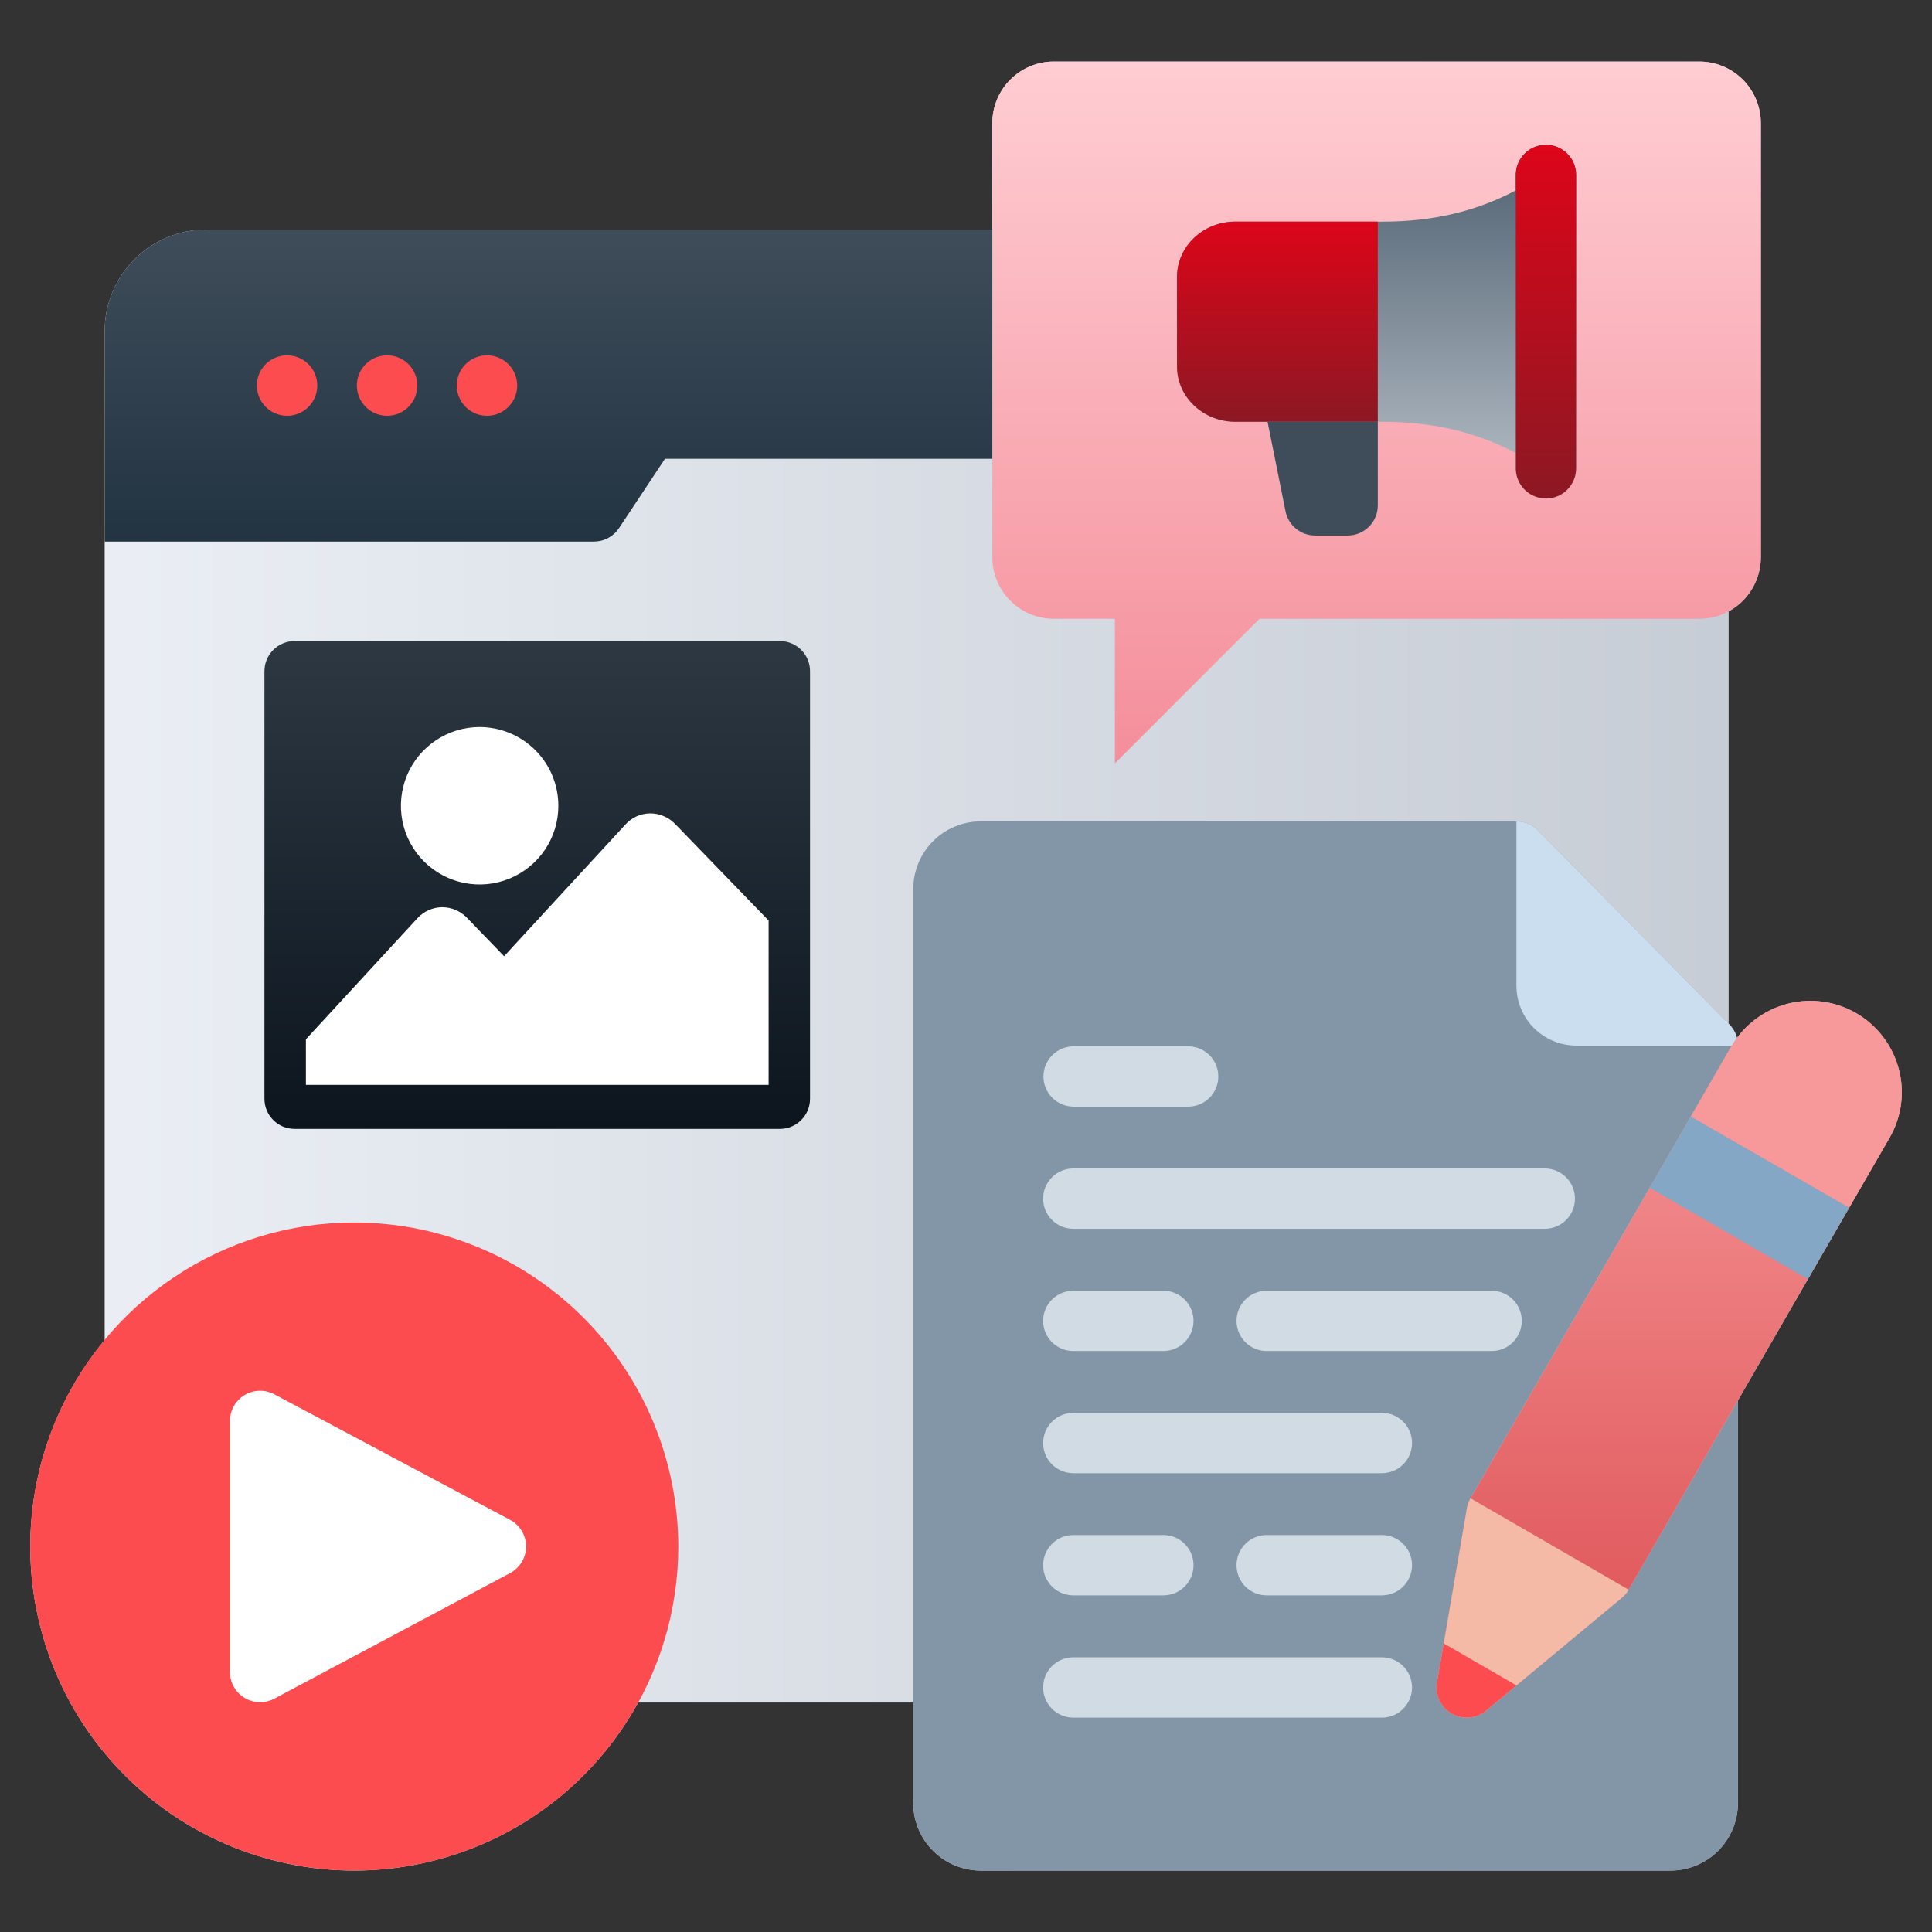
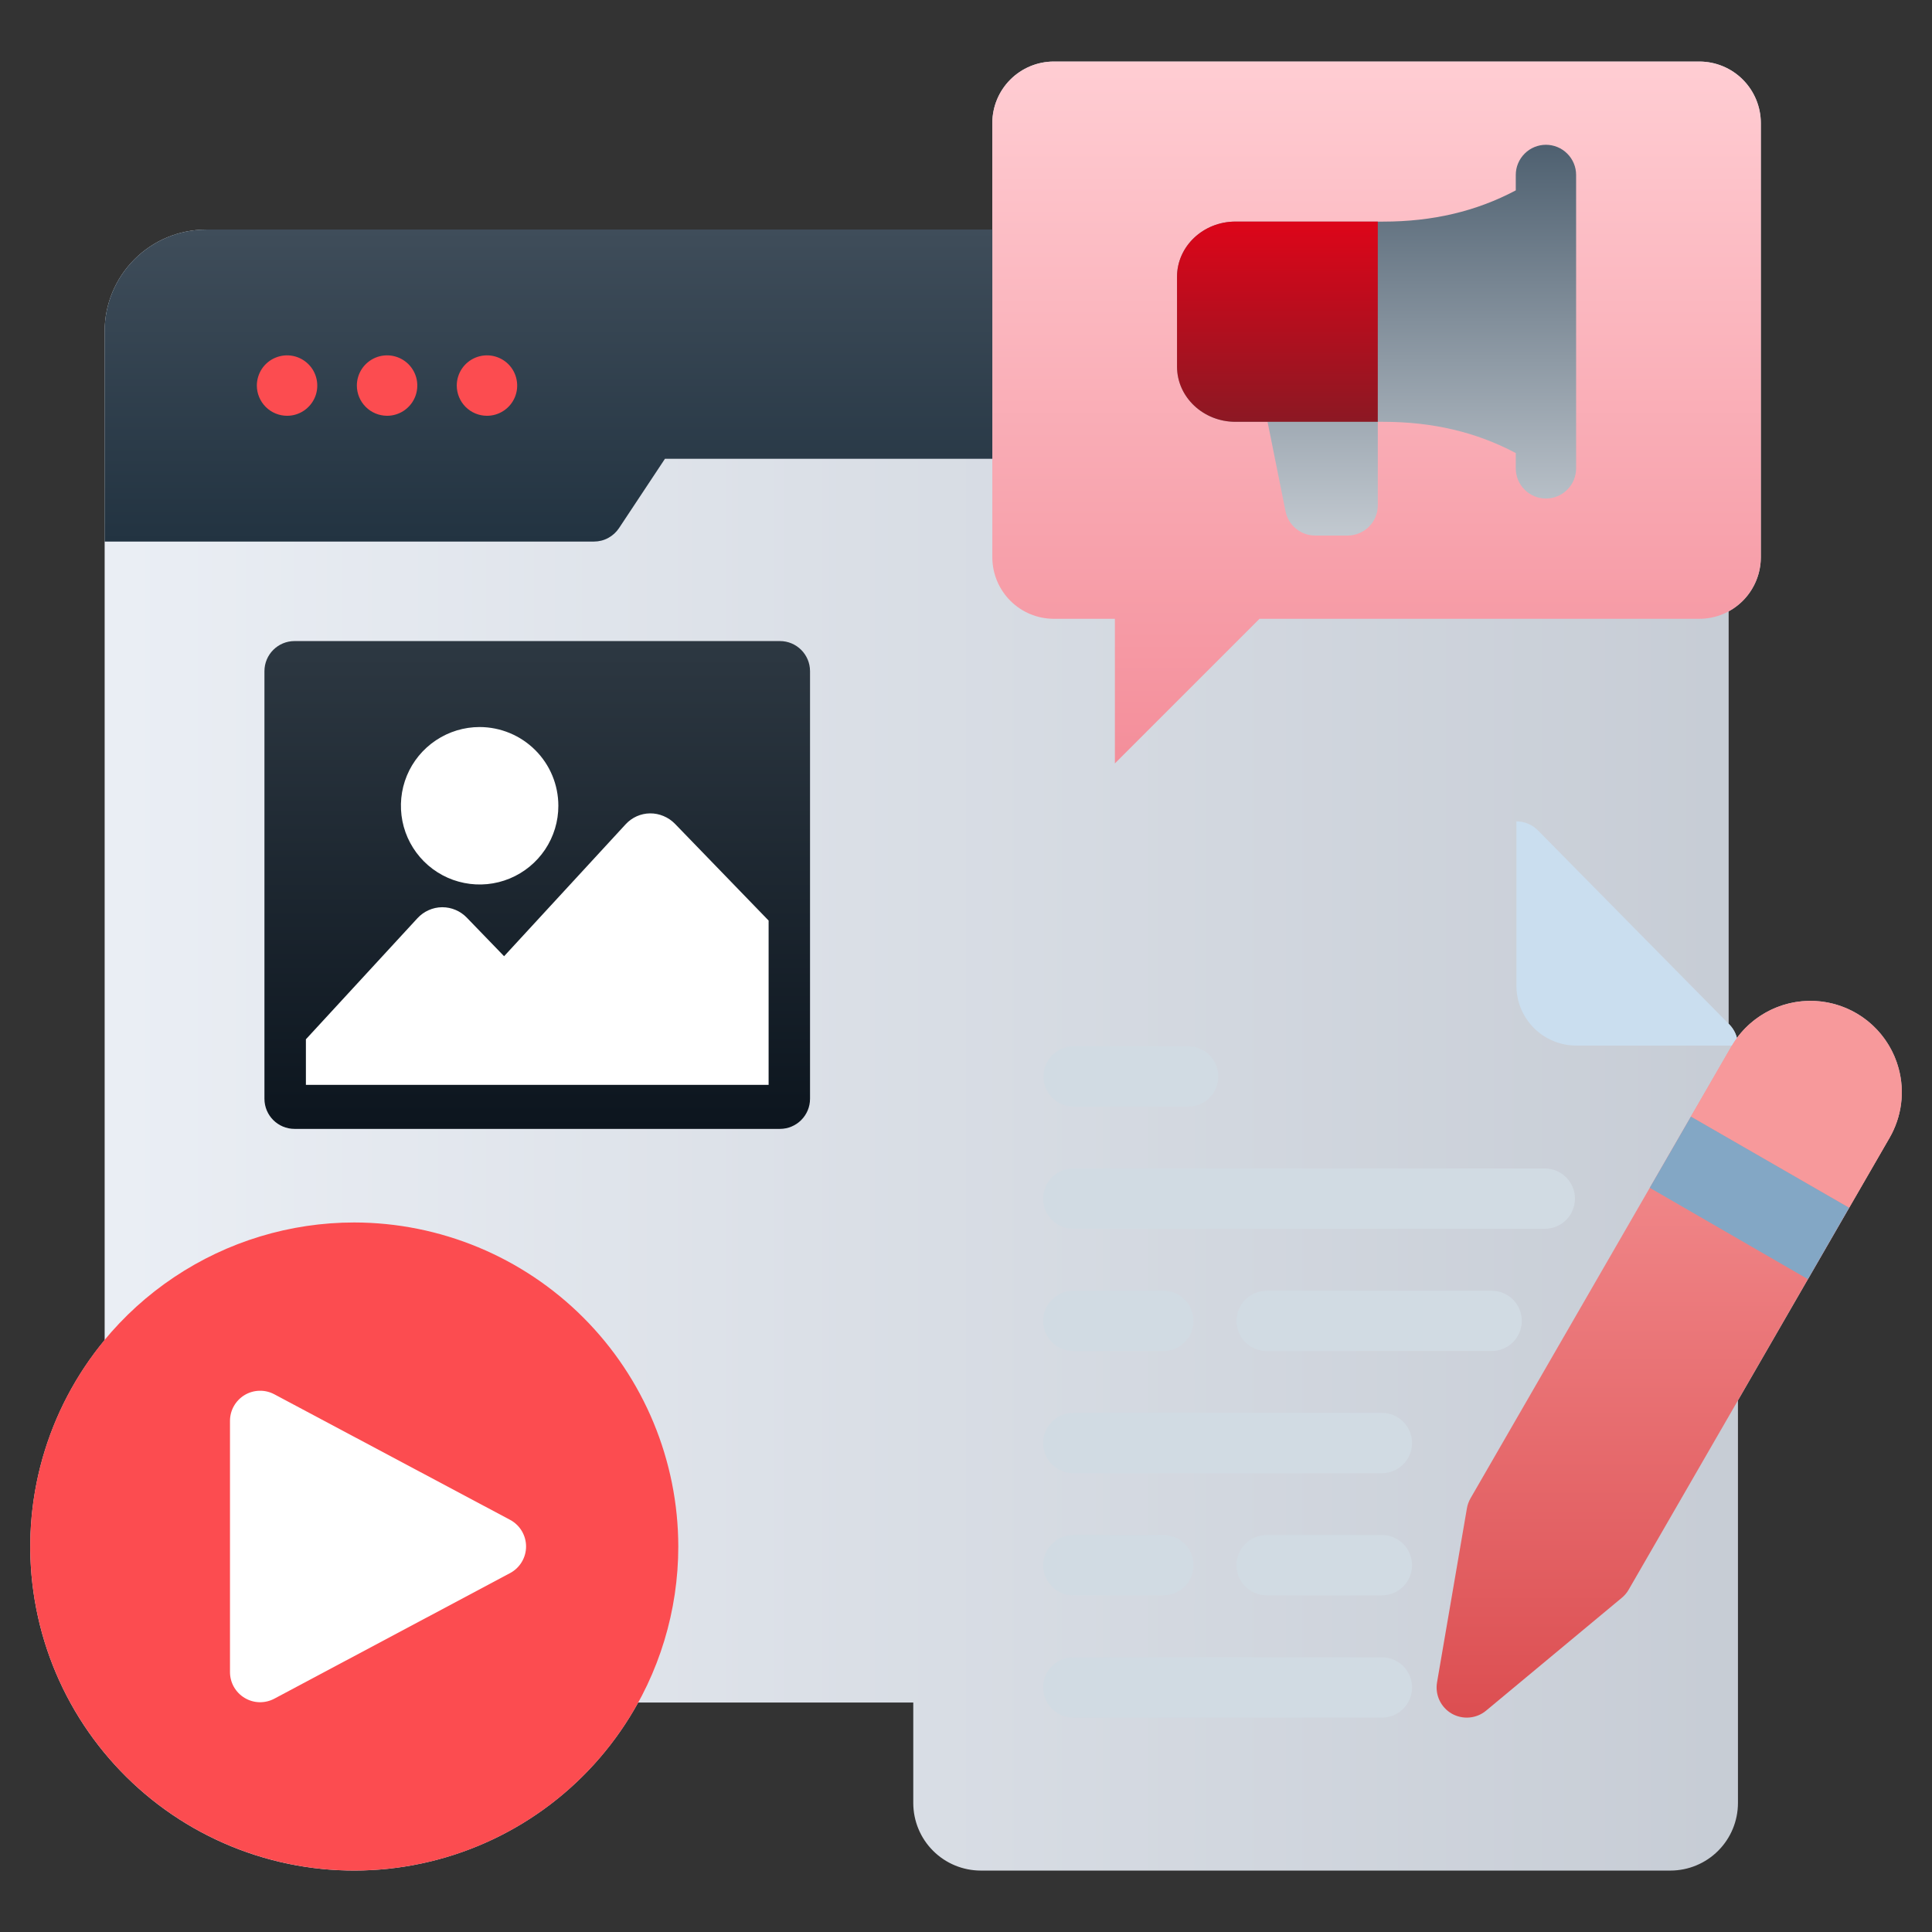
<svg xmlns="http://www.w3.org/2000/svg" width="48" height="48" viewBox="0 0 48 48" fill="none">
  <rect x="0" y="0" width="48" height="48" fill="#333333" stroke="none" />
  <path d="M47.172 26.547C47.061 26.134 46.836 25.762 46.523 25.471C46.21 25.181 45.821 24.985 45.401 24.905C44.981 24.826 44.548 24.867 44.15 25.023C43.753 25.18 43.407 25.445 43.154 25.789C43.121 25.662 43.055 25.545 42.963 25.451L42.948 25.435V15.189C43.189 15.058 43.391 14.864 43.531 14.628C43.672 14.392 43.747 14.123 43.747 13.848V3.054C43.746 2.65 43.585 2.263 43.299 1.977C43.014 1.691 42.626 1.53 42.222 1.529H26.179C25.775 1.53 25.388 1.691 25.102 1.977C24.816 2.263 24.655 2.65 24.654 3.054V5.704H5.122C4.453 5.704 3.812 5.97 3.34 6.443C2.867 6.916 2.601 7.557 2.6 8.225V33.294C1.885 34.158 1.359 35.161 1.054 36.24C0.75 37.319 0.674 38.45 0.832 39.559C0.99 40.669 1.378 41.734 1.971 42.685C2.565 43.636 3.35 44.453 4.277 45.083C5.205 45.713 6.253 46.142 7.356 46.343C8.459 46.544 9.592 46.513 10.682 46.25C11.772 45.988 12.795 45.501 13.685 44.821C14.576 44.14 15.315 43.281 15.855 42.299H22.69V44.797C22.691 45.242 22.867 45.668 23.182 45.982C23.496 46.297 23.922 46.473 24.367 46.474H41.502C41.946 46.473 42.373 46.297 42.687 45.982C43.001 45.668 43.178 45.242 43.179 44.797V34.792L46.944 28.27C47.094 28.012 47.192 27.727 47.231 27.431C47.27 27.136 47.25 26.835 47.172 26.547Z" fill="url(#paint0_linear_11829_9462)" />
-   <path d="M40.463 39.495C40.419 39.572 40.362 39.64 40.294 39.697L36.921 42.5C36.803 42.598 36.658 42.657 36.506 42.67C36.353 42.684 36.2 42.649 36.067 42.573C35.935 42.496 35.828 42.381 35.764 42.242C35.698 42.103 35.678 41.948 35.703 41.797L36.445 37.473C36.46 37.386 36.49 37.302 36.535 37.225L43.016 25.998C43.058 25.926 43.104 25.856 43.154 25.789C43.121 25.661 43.055 25.544 42.963 25.451L38.209 20.63C38.139 20.559 38.056 20.503 37.964 20.465C37.873 20.427 37.775 20.407 37.675 20.407H24.367C23.922 20.407 23.496 20.584 23.182 20.898C22.867 21.213 22.691 21.639 22.69 22.084V44.797C22.691 45.241 22.867 45.668 23.182 45.982C23.496 46.296 23.922 46.473 24.367 46.474H41.502C41.946 46.473 42.373 46.296 42.687 45.982C43.001 45.668 43.178 45.241 43.179 44.797V34.792L40.463 39.495Z" fill="#8296A8" />
  <path d="M26.179 1.529H42.222C42.626 1.53 43.014 1.691 43.299 1.977C43.585 2.263 43.746 2.65 43.748 3.054V13.848C43.746 14.252 43.585 14.64 43.3 14.926C43.014 15.212 42.626 15.373 42.222 15.374H31.292L27.699 18.967V15.374H26.179C25.775 15.373 25.388 15.212 25.102 14.926C24.816 14.64 24.655 14.252 24.654 13.848V3.054C24.655 2.65 24.816 2.263 25.102 1.977C25.388 1.691 25.775 1.53 26.179 1.529Z" fill="url(#paint1_linear_11829_9462)" />
  <path d="M38.408 3.597C38.31 3.597 38.212 3.617 38.122 3.654C38.031 3.692 37.948 3.747 37.879 3.817C37.809 3.887 37.754 3.969 37.716 4.06C37.678 4.151 37.659 4.249 37.659 4.347V4.73C36.676 5.251 35.594 5.506 34.364 5.506H30.694C29.894 5.506 29.243 6.121 29.243 6.877V9.109C29.243 9.865 29.894 10.48 30.694 10.48H31.492L31.939 12.703C31.973 12.873 32.065 13.026 32.199 13.135C32.333 13.245 32.5 13.305 32.674 13.305H33.481C33.58 13.305 33.677 13.286 33.768 13.248C33.859 13.211 33.942 13.155 34.011 13.086C34.081 13.016 34.136 12.934 34.174 12.843C34.212 12.752 34.231 12.654 34.231 12.556V10.48H34.364C35.594 10.48 36.676 10.735 37.659 11.256V11.636C37.659 11.835 37.738 12.026 37.879 12.166C38.019 12.307 38.21 12.386 38.409 12.386C38.607 12.386 38.798 12.307 38.938 12.166C39.079 12.026 39.158 11.835 39.158 11.636V4.347C39.158 4.248 39.139 4.151 39.101 4.06C39.063 3.969 39.008 3.886 38.938 3.817C38.869 3.747 38.786 3.692 38.695 3.654C38.604 3.617 38.507 3.597 38.408 3.597Z" fill="url(#paint2_linear_11829_9462)" />
  <path d="M8.802 30.372C7.21 30.372 5.653 30.844 4.329 31.729C3.005 32.613 1.973 33.87 1.363 35.342C0.754 36.813 0.594 38.432 0.905 39.993C1.215 41.555 1.982 42.99 3.108 44.116C4.234 45.242 5.669 46.009 7.231 46.319C8.792 46.63 10.411 46.47 11.882 45.861C13.354 45.251 14.611 44.219 15.495 42.895C16.38 41.571 16.852 40.014 16.852 38.422C16.849 36.288 16 34.242 14.491 32.733C12.982 31.224 10.936 30.375 8.802 30.372Z" fill="#FC4C50" />
-   <path d="M24.654 5.703H5.122C4.453 5.704 3.812 5.97 3.34 6.443C2.867 6.916 2.601 7.557 2.6 8.225V13.455H14.755C14.879 13.455 15.001 13.425 15.11 13.366C15.219 13.307 15.311 13.223 15.38 13.12L16.521 11.398H24.654V5.703Z" fill="url(#paint3_linear_11829_9462)" />
+   <path d="M24.654 5.703H5.122C4.453 5.704 3.812 5.97 3.34 6.443C2.867 6.916 2.601 7.557 2.6 8.225V13.455H14.755C14.879 13.455 15.001 13.425 15.11 13.366C15.219 13.307 15.311 13.223 15.38 13.12L16.521 11.398H24.654Z" fill="url(#paint3_linear_11829_9462)" />
  <path d="M24.656 2.996C24.656 3.015 24.653 3.034 24.653 3.054C24.654 3.034 24.656 3.015 24.656 2.996Z" fill="#C4DAEC" />
  <path fill-rule="evenodd" clip-rule="evenodd" d="M7.133 10.33C7.282 10.33 7.427 10.286 7.55 10.203C7.673 10.12 7.769 10.003 7.826 9.866C7.883 9.729 7.897 9.578 7.868 9.433C7.839 9.287 7.768 9.153 7.663 9.049C7.558 8.944 7.424 8.872 7.279 8.843C7.133 8.814 6.983 8.829 6.845 8.886C6.708 8.942 6.591 9.038 6.508 9.161C6.426 9.285 6.382 9.43 6.381 9.578C6.381 9.777 6.461 9.969 6.602 10.11C6.743 10.251 6.934 10.33 7.133 10.33Z" fill="#FC4C50" />
  <path fill-rule="evenodd" clip-rule="evenodd" d="M9.616 10.33C9.764 10.33 9.909 10.287 10.033 10.204C10.156 10.122 10.253 10.005 10.31 9.868C10.367 9.731 10.382 9.58 10.354 9.434C10.325 9.289 10.254 9.155 10.149 9.049C10.044 8.944 9.91 8.873 9.765 8.843C9.619 8.814 9.468 8.829 9.331 8.885C9.194 8.942 9.076 9.038 8.993 9.161C8.911 9.284 8.866 9.43 8.866 9.578C8.866 9.777 8.945 9.968 9.086 10.109C9.226 10.25 9.417 10.329 9.616 10.33Z" fill="#FC4C50" />
  <path fill-rule="evenodd" clip-rule="evenodd" d="M12.098 10.33C12.246 10.33 12.391 10.287 12.515 10.204C12.638 10.122 12.735 10.005 12.792 9.868C12.849 9.731 12.864 9.58 12.835 9.434C12.807 9.289 12.736 9.155 12.631 9.049C12.526 8.944 12.392 8.873 12.247 8.843C12.101 8.814 11.95 8.829 11.813 8.885C11.675 8.942 11.558 9.038 11.475 9.161C11.393 9.284 11.348 9.43 11.348 9.578C11.348 9.777 11.427 9.968 11.567 10.109C11.708 10.25 11.898 10.33 12.098 10.33Z" fill="#FC4C50" />
  <path d="M12.673 37.76L6.816 34.641C6.701 34.58 6.573 34.549 6.444 34.553C6.315 34.556 6.188 34.593 6.078 34.659C5.967 34.726 5.875 34.82 5.811 34.933C5.747 35.045 5.714 35.172 5.714 35.302V41.542C5.714 41.671 5.747 41.798 5.811 41.911C5.875 42.023 5.967 42.118 6.078 42.184C6.189 42.251 6.315 42.288 6.444 42.291C6.573 42.294 6.701 42.264 6.816 42.203L12.673 39.083C12.793 39.019 12.893 38.924 12.963 38.807C13.033 38.691 13.07 38.558 13.07 38.422C13.07 38.286 13.033 38.153 12.963 38.036C12.893 37.919 12.793 37.824 12.673 37.76H12.673Z" fill="white" />
  <path d="M19.376 15.927H7.319C6.905 15.927 6.57 16.262 6.57 16.676V27.298C6.57 27.712 6.905 28.047 7.319 28.047H19.376C19.79 28.047 20.125 27.712 20.125 27.298V16.676C20.125 16.262 19.79 15.927 19.376 15.927Z" fill="url(#paint4_linear_11829_9462)" />
  <path d="M11.916 18.063C11.53 18.063 11.152 18.178 10.83 18.393C10.508 18.608 10.257 18.913 10.109 19.27C9.961 19.628 9.923 20.021 9.998 20.401C10.073 20.78 10.26 21.128 10.533 21.402C10.807 21.676 11.155 21.862 11.535 21.937C11.914 22.013 12.308 21.974 12.665 21.826C13.022 21.678 13.328 21.427 13.543 21.106C13.758 20.784 13.873 20.406 13.872 20.019C13.872 19.5 13.666 19.003 13.299 18.637C12.932 18.27 12.435 18.064 11.916 18.063Z" fill="white" />
  <path d="M47.172 26.547C47.055 26.114 46.813 25.725 46.476 25.429C46.139 25.133 45.721 24.944 45.277 24.886C44.832 24.827 44.38 24.901 43.978 25.099C43.575 25.297 43.24 25.61 43.016 25.998L36.534 37.226C36.49 37.303 36.46 37.386 36.445 37.474L35.703 41.797C35.677 41.949 35.698 42.104 35.763 42.243C35.828 42.381 35.934 42.497 36.067 42.574C36.2 42.65 36.353 42.684 36.505 42.671C36.658 42.658 36.803 42.599 36.921 42.501L40.293 39.697C40.361 39.641 40.419 39.573 40.463 39.496L46.944 28.27C47.094 28.012 47.192 27.727 47.231 27.431C47.27 27.136 47.25 26.835 47.172 26.547Z" fill="url(#paint5_linear_11829_9462)" />
  <path d="M39.162 25.977H43.03C43.068 25.912 43.11 25.849 43.154 25.789C43.121 25.661 43.055 25.545 42.963 25.451L38.209 20.63C38.139 20.559 38.056 20.503 37.964 20.465C37.873 20.427 37.775 20.407 37.675 20.407V24.491C37.675 24.885 37.832 25.263 38.111 25.542C38.389 25.82 38.768 25.977 39.162 25.977Z" fill="#CADEEF" />
  <path d="M28.903 39.636H26.666C26.467 39.636 26.276 39.557 26.136 39.417C25.995 39.276 25.916 39.085 25.916 38.887C25.916 38.688 25.995 38.497 26.136 38.357C26.276 38.216 26.467 38.137 26.666 38.137H28.903C29.102 38.137 29.293 38.216 29.433 38.357C29.574 38.497 29.653 38.688 29.653 38.887C29.653 39.085 29.574 39.276 29.433 39.417C29.293 39.557 29.102 39.636 28.903 39.636Z" fill="#D1DBE3" />
  <path d="M34.332 42.674H26.666C26.467 42.674 26.276 42.595 26.136 42.454C25.995 42.314 25.916 42.123 25.916 41.924C25.916 41.725 25.995 41.535 26.136 41.394C26.276 41.254 26.467 41.175 26.666 41.175H34.332C34.531 41.175 34.722 41.254 34.862 41.394C35.003 41.535 35.082 41.725 35.082 41.924C35.082 42.123 35.003 42.314 34.862 42.454C34.722 42.595 34.531 42.674 34.332 42.674Z" fill="#D1DBE3" />
  <path d="M34.332 39.636H31.47C31.271 39.636 31.081 39.557 30.94 39.417C30.8 39.276 30.721 39.085 30.721 38.887C30.721 38.688 30.8 38.497 30.94 38.357C31.081 38.216 31.271 38.137 31.47 38.137H34.332C34.531 38.137 34.722 38.216 34.862 38.357C35.003 38.497 35.082 38.688 35.082 38.887C35.082 39.085 35.003 39.276 34.862 39.417C34.722 39.557 34.531 39.636 34.332 39.636Z" fill="#D1DBE3" />
  <path d="M28.903 33.566H26.666C26.467 33.566 26.276 33.487 26.136 33.347C25.995 33.206 25.916 33.016 25.916 32.817C25.916 32.618 25.995 32.428 26.136 32.287C26.276 32.147 26.467 32.068 26.666 32.068H28.903C29.102 32.068 29.293 32.147 29.433 32.287C29.574 32.428 29.653 32.618 29.653 32.817C29.653 33.016 29.574 33.206 29.433 33.347C29.293 33.487 29.102 33.566 28.903 33.566Z" fill="#D1DBE3" />
  <path d="M34.332 36.601H26.666C26.467 36.601 26.276 36.522 26.136 36.382C25.995 36.241 25.916 36.05 25.916 35.852C25.916 35.653 25.995 35.462 26.136 35.322C26.276 35.181 26.467 35.102 26.666 35.102H34.332C34.531 35.102 34.722 35.181 34.862 35.322C35.003 35.462 35.082 35.653 35.082 35.852C35.082 36.05 35.003 36.241 34.862 36.382C34.722 36.522 34.531 36.601 34.332 36.601Z" fill="#D1DBE3" />
  <path d="M37.059 33.566H31.47C31.271 33.566 31.081 33.487 30.94 33.347C30.8 33.206 30.721 33.016 30.721 32.817C30.721 32.618 30.8 32.428 30.94 32.287C31.081 32.147 31.271 32.068 31.47 32.068H37.059C37.258 32.068 37.448 32.147 37.589 32.287C37.729 32.428 37.808 32.618 37.808 32.817C37.808 33.016 37.729 33.206 37.589 33.347C37.448 33.487 37.258 33.566 37.059 33.566Z" fill="#D1DBE3" />
  <path d="M38.379 30.529H26.666C26.467 30.529 26.276 30.45 26.136 30.31C25.995 30.169 25.916 29.979 25.916 29.78C25.916 29.581 25.995 29.39 26.136 29.25C26.276 29.109 26.467 29.03 26.666 29.03H38.379C38.578 29.03 38.769 29.109 38.909 29.25C39.05 29.39 39.129 29.581 39.129 29.78C39.129 29.979 39.05 30.169 38.909 30.31C38.769 30.45 38.578 30.529 38.379 30.529Z" fill="#D1DBE3" />
  <path d="M29.528 27.494H26.666C26.468 27.492 26.28 27.412 26.141 27.272C26.002 27.132 25.924 26.942 25.924 26.745C25.924 26.547 26.002 26.358 26.141 26.218C26.28 26.078 26.468 25.998 26.666 25.995H29.528C29.725 25.998 29.913 26.078 30.052 26.218C30.191 26.358 30.269 26.547 30.269 26.745C30.269 26.942 30.191 27.132 30.052 27.272C29.913 27.412 29.725 27.492 29.528 27.494Z" fill="#D1DBE3" />
-   <path d="M38.409 12.386C38.31 12.386 38.213 12.366 38.122 12.328C38.031 12.291 37.948 12.236 37.879 12.166C37.809 12.096 37.754 12.014 37.716 11.922C37.678 11.832 37.659 11.734 37.659 11.636V4.347C37.659 4.148 37.738 3.957 37.879 3.817C38.019 3.676 38.21 3.597 38.409 3.597C38.607 3.597 38.798 3.676 38.938 3.817C39.079 3.957 39.158 4.148 39.158 4.347V11.636C39.158 11.835 39.079 12.025 38.938 12.166C38.798 12.307 38.607 12.386 38.409 12.386Z" fill="url(#paint6_linear_11829_9462)" />
  <path d="M40.988 29.511L44.917 31.781L45.942 30.004L42.011 27.739L40.988 29.511Z" fill="#83A7C5" />
  <path d="M45.942 30.004L46.944 28.27C47.24 27.749 47.319 27.132 47.162 26.554C47.005 25.976 46.627 25.483 46.108 25.183C45.589 24.883 44.973 24.8 44.394 24.953C43.814 25.106 43.319 25.482 43.016 25.999L42.011 27.739L45.942 30.004Z" fill="#F7999B" />
-   <path d="M36.535 37.225V37.226C36.49 37.303 36.46 37.387 36.445 37.474L35.704 41.797C35.678 41.949 35.699 42.104 35.764 42.243C35.829 42.381 35.935 42.497 36.068 42.574C36.2 42.65 36.353 42.684 36.506 42.671C36.659 42.658 36.804 42.599 36.921 42.501L40.294 39.697C40.362 39.641 40.419 39.573 40.464 39.496L36.535 37.225Z" fill="#F4BAA6" />
  <path d="M34.231 5.505H30.694C29.894 5.505 29.243 6.12 29.243 6.877V9.109C29.243 9.865 29.894 10.48 30.694 10.48H34.231L34.231 5.505Z" fill="url(#paint7_linear_11829_9462)" />
-   <path d="M31.939 12.703C31.973 12.873 32.065 13.026 32.199 13.135C32.333 13.245 32.501 13.305 32.674 13.305H33.481C33.58 13.305 33.677 13.286 33.768 13.248C33.859 13.211 33.942 13.155 34.012 13.086C34.081 13.016 34.137 12.934 34.174 12.843C34.212 12.752 34.231 12.654 34.231 12.556V10.48H31.493L31.939 12.703Z" fill="#3F4D5A" />
-   <path d="M35.869 40.83L35.703 41.797C35.677 41.949 35.698 42.104 35.763 42.243C35.828 42.381 35.934 42.497 36.067 42.574C36.2 42.65 36.353 42.684 36.505 42.671C36.658 42.658 36.803 42.599 36.921 42.501L37.675 41.874L35.869 40.83Z" fill="#FC4C50" />
  <path d="M16.765 20.463C16.685 20.382 16.59 20.318 16.484 20.274C16.379 20.23 16.266 20.207 16.151 20.208C16.037 20.209 15.924 20.234 15.82 20.28C15.715 20.327 15.621 20.395 15.544 20.479L12.524 23.757L11.595 22.796C11.516 22.715 11.423 22.651 11.319 22.607C11.215 22.563 11.104 22.54 10.991 22.54H10.981C10.866 22.541 10.754 22.566 10.649 22.613C10.545 22.659 10.451 22.727 10.373 22.811L7.6 25.821V26.953H19.096V22.871L16.765 20.463Z" fill="white" />
  <defs>
    <linearGradient id="paint0_linear_11829_9462" x1="0.752" y1="24.001" x2="47.25" y2="24.001" gradientUnits="userSpaceOnUse">
      <stop stop-color="#ECF0F6" />
      <stop offset="1" stop-color="#C3C9D2" />
    </linearGradient>
    <linearGradient id="paint1_linear_11829_9462" x1="34.201" y1="1.529" x2="34.201" y2="18.967" gradientUnits="userSpaceOnUse">
      <stop stop-color="#FFCDD3" />
      <stop offset="1" stop-color="#F48E9A" />
    </linearGradient>
    <linearGradient id="paint2_linear_11829_9462" x1="34.2" y1="3.597" x2="34.2" y2="13.305" gradientUnits="userSpaceOnUse">
      <stop stop-color="#4E6070" />
      <stop offset="1" stop-color="#C2C9D0" />
    </linearGradient>
    <linearGradient id="paint3_linear_11829_9462" x1="13.627" y1="5.703" x2="13.627" y2="13.455" gradientUnits="userSpaceOnUse">
      <stop stop-color="#3F4D5A" />
      <stop offset="1" stop-color="#223341" />
    </linearGradient>
    <linearGradient id="paint4_linear_11829_9462" x1="13.348" y1="15.927" x2="13.348" y2="28.047" gradientUnits="userSpaceOnUse">
      <stop stop-color="#2D3842" />
      <stop offset="1" stop-color="#0C151E" />
    </linearGradient>
    <linearGradient id="paint5_linear_11829_9462" x1="41.471" y1="24.866" x2="41.471" y2="42.674" gradientUnits="userSpaceOnUse">
      <stop stop-color="#F7999B" />
      <stop offset="1" stop-color="#DC4E51" />
    </linearGradient>
    <linearGradient id="paint6_linear_11829_9462" x1="38.409" y1="3.597" x2="38.409" y2="12.386" gradientUnits="userSpaceOnUse">
      <stop stop-color="#DD0519" />
      <stop offset="1" stop-color="#8C1823" />
    </linearGradient>
    <linearGradient id="paint7_linear_11829_9462" x1="31.737" y1="5.505" x2="31.737" y2="10.48" gradientUnits="userSpaceOnUse">
      <stop stop-color="#DD0519" />
      <stop offset="1" stop-color="#8C1823" />
    </linearGradient>
  </defs>
</svg>